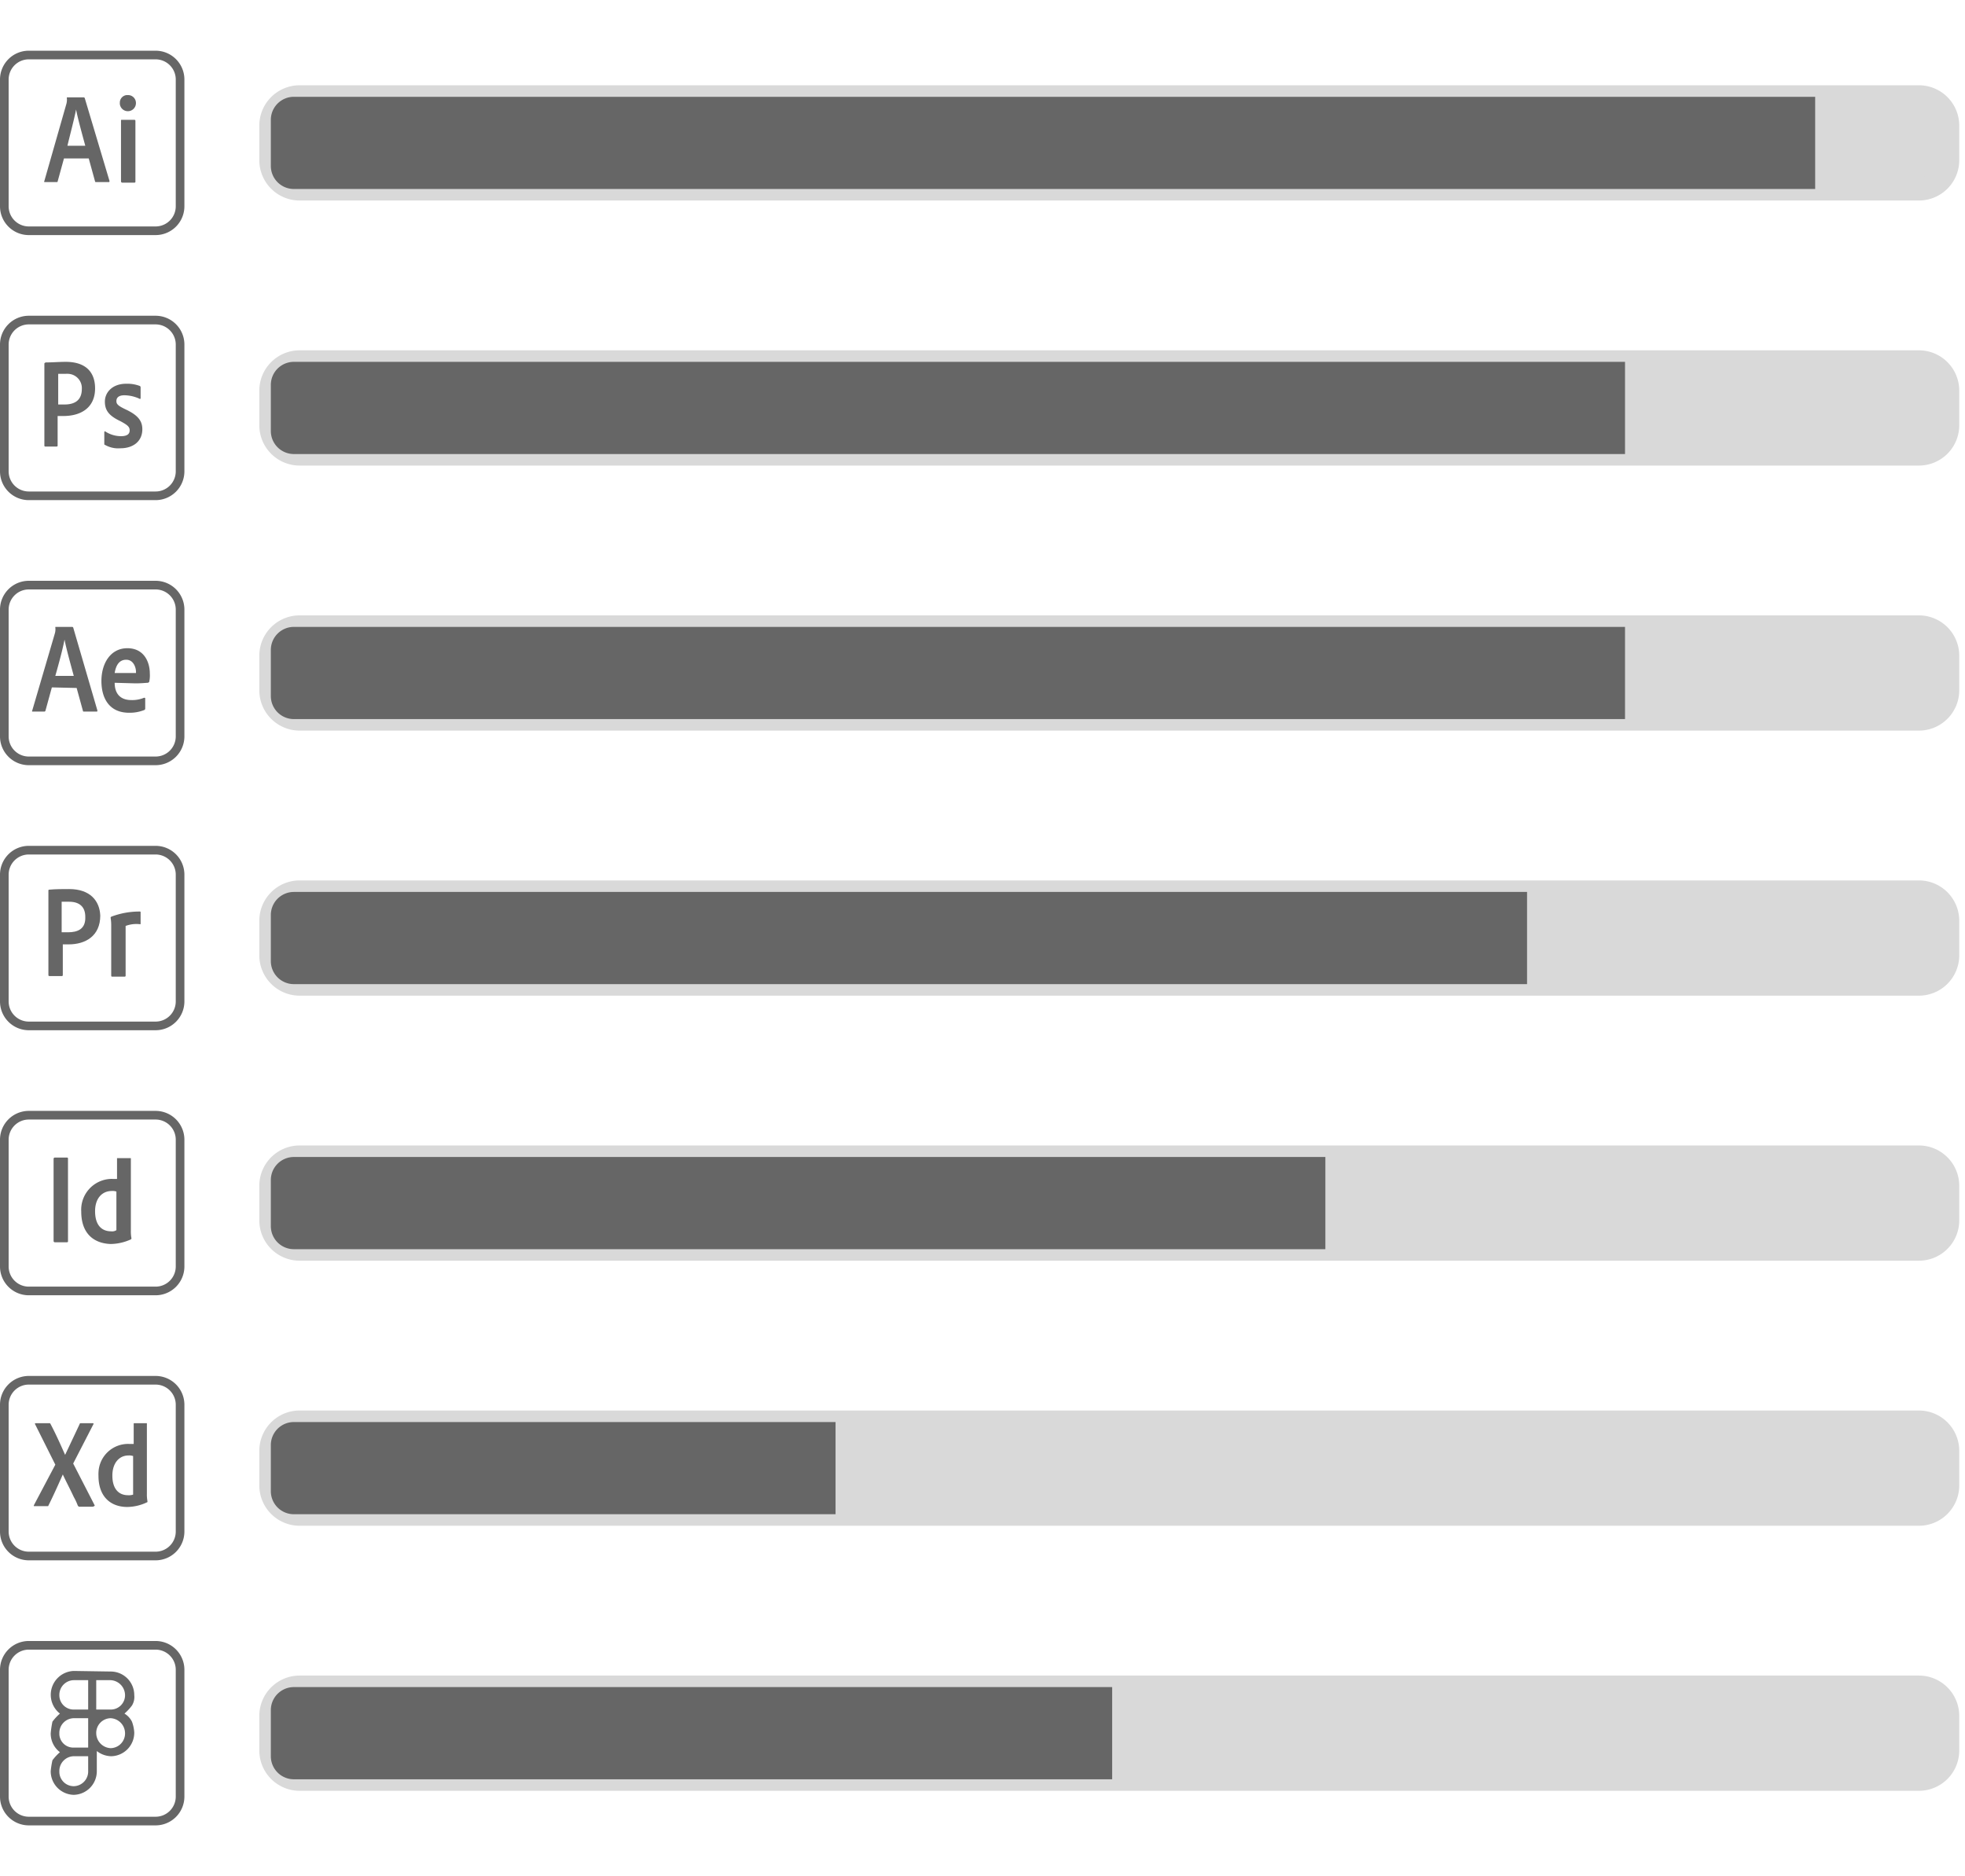
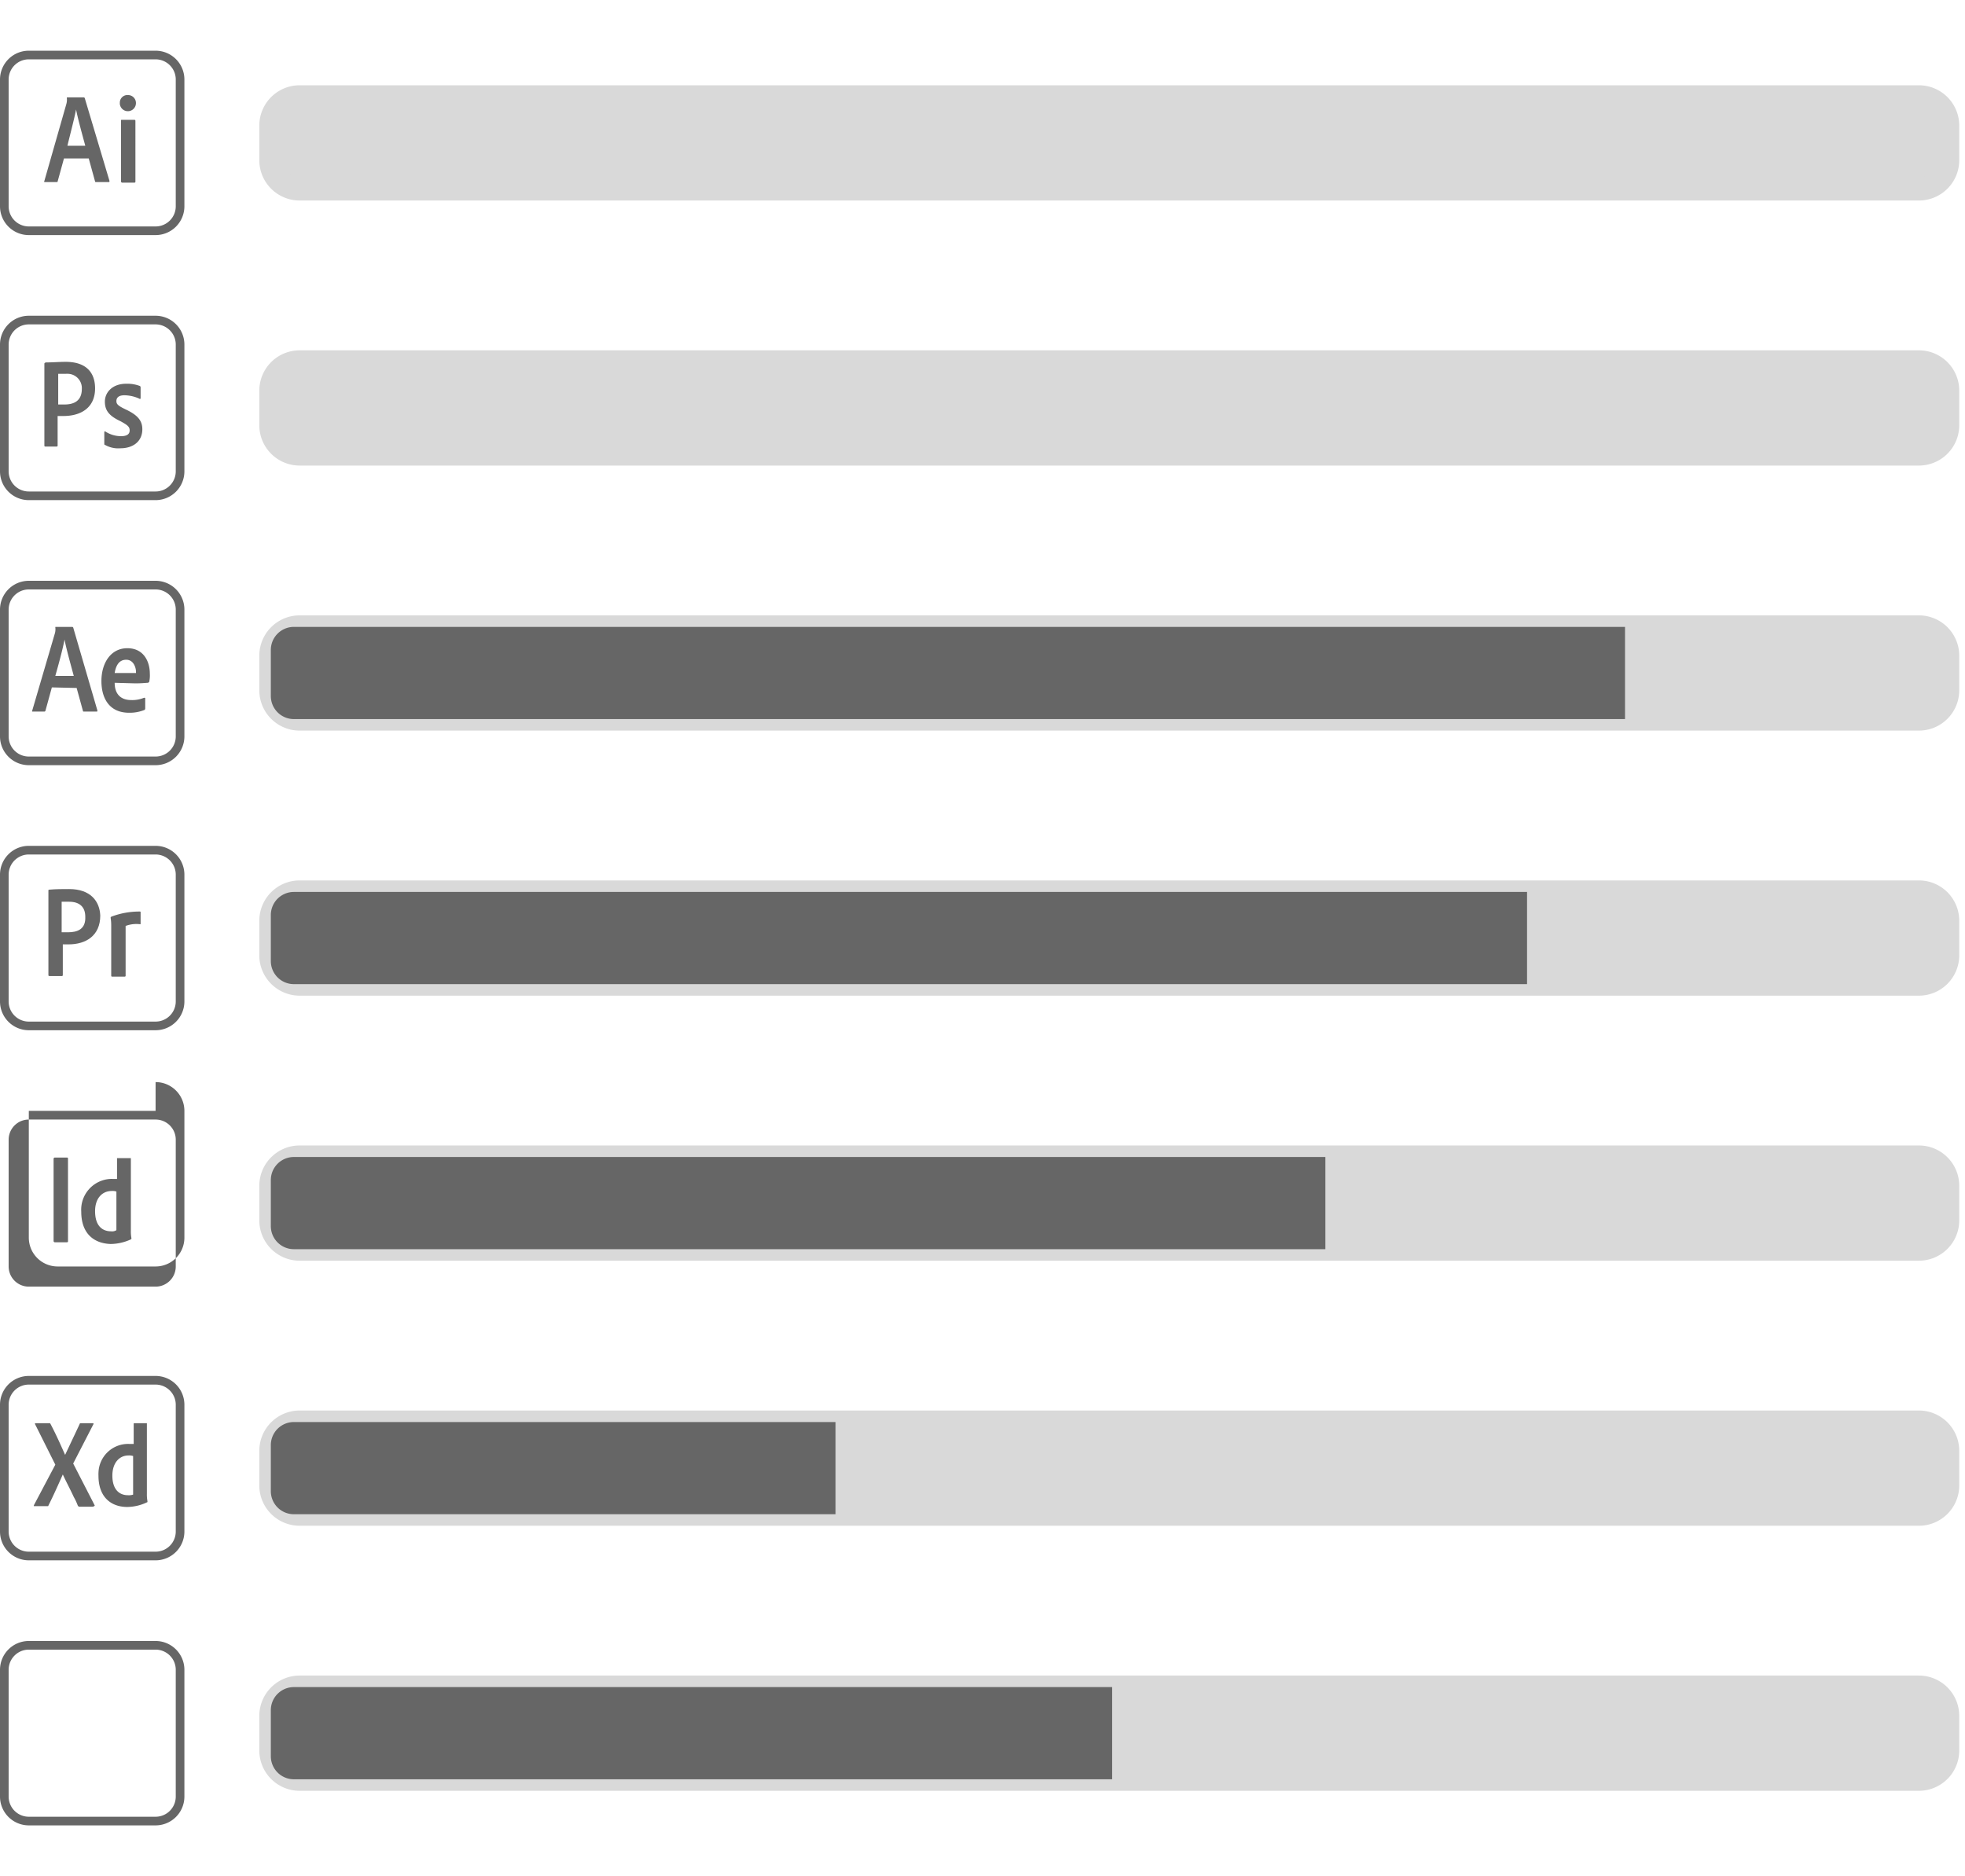
<svg xmlns="http://www.w3.org/2000/svg" width="341" height="325.6" viewBox="0 0 341 325.6">
  <defs>
    <style>.a{fill:#d9d9d9;stroke:#d9d9d9;stroke-miterlimit:10;stroke-width:4px;}.b,.c{fill:#666;}.c{fill-rule:evenodd;}</style>
  </defs>
  <path class="a" d="M52,16.8H333a5,5,0,0,1,5,5v6a5,5,0,0,1-5,5H52a5,5,0,0,1-5-5v-6A5,5,0,0,1,52,16.8Z" />
-   <path class="b" d="M51,16.8H315v16H51a4,4,0,0,1-4-4v-8A4,4,0,0,1,51,16.8Z" />
  <path class="a" d="M52,62.8H333a5,5,0,0,1,5,5h0v6a5,5,0,0,1-5,5H52a5,5,0,0,1-5-5v-6a5,5,0,0,1,5-5Z" />
-   <path class="b" d="M51,62.8H282v16H51a4,4,0,0,1-4-4v-8a4,4,0,0,1,4-4Z" />
  <path class="a" d="M52,108.8H333a5,5,0,0,1,5,5v6a5,5,0,0,1-5,5H52a5,5,0,0,1-5-5v-6A5,5,0,0,1,52,108.8Z" />
  <path class="b" d="M51,108.8H282v16H51a4,4,0,0,1-4-4v-8A4,4,0,0,1,51,108.8Z" />
  <path class="a" d="M52,154.8H333a5,5,0,0,1,5,5v6a5,5,0,0,1-5,5H52a5,5,0,0,1-5-5v-6A5,5,0,0,1,52,154.8Z" />
  <path class="b" d="M51,154.8H265v16H51a4,4,0,0,1-4-4v-8A4,4,0,0,1,51,154.8Z" />
  <path class="a" d="M52,200.8H333a5,5,0,0,1,5,5v6a5,5,0,0,1-5,5H52a5,5,0,0,1-5-5v-6A5,5,0,0,1,52,200.8Z" />
  <path class="b" d="M51,200.8H230v16H51a4,4,0,0,1-4-4v-8A4,4,0,0,1,51,200.8Z" />
  <path class="a" d="M52,246.8H333a5,5,0,0,1,5,5v6a5,5,0,0,1-5,5H52a5,5,0,0,1-5-5v-6A5,5,0,0,1,52,246.8Z" />
  <path class="b" d="M51,246.8h94v16H51a4,4,0,0,1-4-4v-8A4,4,0,0,1,51,246.8Z" />
  <path class="a" d="M52,292.8H333a5,5,0,0,1,5,5v6a5,5,0,0,1-5,5H52a5,5,0,0,1-5-5v-6A5,5,0,0,1,52,292.8Z" />
  <path class="b" d="M51,292.8H193v16H51a4,4,0,0,1-4-4v-8A4,4,0,0,1,51,292.8Z" />
-   <path class="c" d="M12.8,290a4.14,4.14,0,0,0-2.4,7.4,9.07,9.07,0,0,0-1.3,1.4,16.93,16.93,0,0,0-.3,2,4.06,4.06,0,0,0,1.6,3.3,9.07,9.07,0,0,0-1.3,1.4,15.32,15.32,0,0,0-.3,1.9,4.09,4.09,0,0,0,4,4.1,4.09,4.09,0,0,0,4-4.1v-3.5a4.19,4.19,0,0,0,2.5.9,4.09,4.09,0,0,0,4-4.1,6.51,6.51,0,0,0-.4-1.9,3.44,3.44,0,0,0-1.3-1.4,9.07,9.07,0,0,0,1.3-1.4,2.84,2.84,0,0,0,.4-1.8,4.09,4.09,0,0,0-4-4.1l-6.5-.1Zm-2.5,4.2a2.55,2.55,0,0,1,2.5-2.6h2.5v5.1H12.8a2.48,2.48,0,0,1-2.5-2.46Zm8.9,2.5H16.7v-5.1h2.5a2.63,2.63,0,0,1,2.5,2.6,2.48,2.48,0,0,1-2.46,2.5Zm-8.9,4.1a2.55,2.55,0,0,1,2.5-2.6h2.5v5.1H12.8A2.42,2.42,0,0,1,10.3,301v-.16Zm6.4,0a2.55,2.55,0,0,1,2.5-2.6,2.63,2.63,0,0,1,2.5,2.6,2.55,2.55,0,0,1-2.5,2.6,2.63,2.63,0,0,1-2.5-2.6Zm-6.4,6.6a2.55,2.55,0,0,1,2.5-2.6h2.5v2.6a2.55,2.55,0,0,1-2.5,2.6,2.5,2.5,0,0,1-2.5-2.5v-.1Z" />
  <path class="b" d="M27,286.3a3.5,3.5,0,0,1,3.5,3.5v22a3.5,3.5,0,0,1-3.5,3.5H5a3.5,3.5,0,0,1-3.5-3.5v-22A3.5,3.5,0,0,1,5,286.3H27m0-1.5H5a5,5,0,0,0-5,5v22a5,5,0,0,0,5,5H27a5,5,0,0,0,5-5v-22a5,5,0,0,0-5-5Z" />
  <path class="b" d="M9,119.3l-1.1,4a.22.22,0,0,1-.2.2h-2c-.1,0-.2,0-.1-.2L9.5,110a2.55,2.55,0,0,0,.1-1.1c0-.1,0-.1.1-.1h2.8c.1,0,.1,0,.2.1l4.2,14.4c0,.1,0,.2-.1.2H14.6c-.1,0-.2,0-.2-.1l-1.1-4Zm3.8-2c-.4-1.5-1.3-4.7-1.6-6.3-.3,1.6-1,4.2-1.6,6.3Zm7.1,1.2c0,1.8.9,3,2.9,3a5.37,5.37,0,0,0,2.2-.4c.1,0,.2,0,.2.1v1.7a.37.37,0,0,1-.1.3,6.78,6.78,0,0,1-2.7.5c-3.5,0-4.8-2.6-4.8-5.5,0-3.1,1.6-5.7,4.5-5.7s3.9,2.4,3.9,4.4a5.06,5.06,0,0,1-.1,1.4c0,.1-.1.1-.2.2-.3,0-1.1.1-2.2.1Zm2.7-1.7h1v-.2c0-.7-.4-2.1-1.7-2.1s-1.8,1.1-2,2.3Z" />
  <path class="b" d="M16.4,261.2,12.7,254l3.5-6.8c.1-.1,0-.2-.1-.2H14a.22.22,0,0,0-.2.2l-2.5,5.3c-.8-1.8-1.6-3.6-2.5-5.3-.1-.2-.1-.2-.3-.2H6.2c-.1,0-.2.1-.1.2l3.5,7-3.7,7c0,.1-.1.1,0,.2H8.2c.1,0,.2,0,.2-.1.9-1.8,1.7-3.6,2.5-5.4.6,1.3,1.3,2.6,1.9,3.9a10.23,10.23,0,0,1,.7,1.5c.1.1.1.2.3.2h2.3Q16.55,261.35,16.4,261.2Z" />
  <path class="c" d="M22.4,250.6a5.14,5.14,0,0,0-5.31,5,4.87,4.87,0,0,0,0,.54c0,3.6,2.1,5.4,5,5.4a8.16,8.16,0,0,0,3.4-.8c.1,0,.1-.1.1-.2a6.28,6.28,0,0,1-.1-1.3V247H23.3a.09.09,0,0,0-.1.1h0v3.5Zm-.1,2a2.18,2.18,0,0,1,.8.1v6.7a2.5,2.5,0,0,1-.9.1c-1.5,0-2.7-1-2.7-3.4C19.5,253.9,20.7,252.6,22.3,252.6Z" />
  <path class="b" d="M27,240.3a3.5,3.5,0,0,1,3.5,3.5v22a3.5,3.5,0,0,1-3.5,3.5H5a3.5,3.5,0,0,1-3.5-3.5v-22A3.5,3.5,0,0,1,5,240.3H27m0-1.5H5a5,5,0,0,0-5,5v22a5,5,0,0,0,5,5H27a5,5,0,0,0,5-5v-22a5,5,0,0,0-5-5Z" />
  <path class="b" d="M11.1,27.5l-1.1,4c0,.1-.1.1-.2.1h-2c-.1,0-.2,0-.1-.2l3.8-13.3a2.73,2.73,0,0,0,.1-1.1c0-.1,0-.1.1-.1h2.8c.1,0,.1,0,.2.1L19,31.4c0,.1,0,.2-.1.2H16.7c-.1,0-.2,0-.2-.1l-1.1-4Zm3.7-2.2c-.4-1.5-1.3-4.7-1.6-6.3-.3,1.6-1,4.2-1.5,6.3Zm6-7.4A1.31,1.31,0,0,1,22,16.5h.19a1.37,1.37,0,0,1,1.4,1.34v.06a1.4,1.4,0,0,1-2.8,0Zm.2,3c0-.1,0-.1.2-.1h2.1c.1,0,.2,0,.2.2V31.5c0,.1,0,.2-.2.2H21.2a.22.22,0,0,1-.2-.2Z" />
  <path class="b" d="M11.8,215.4c0,.1,0,.2-.2.2H9.5a.22.22,0,0,1-.2-.2V201.1a.22.22,0,0,1,.2-.2h2.1c.1,0,.2,0,.2.2Zm2.3-5.1a5.35,5.35,0,0,1,5-5.69,4.34,4.34,0,0,1,.51,0h.7V201h2.3c.1,0,.1,0,.1.1v12.5a6.28,6.28,0,0,0,.1,1.3c0,.1,0,.1-.1.2a8.65,8.65,0,0,1-3.5.8C16.2,215.8,14.1,214,14.1,210.3Zm6.1-3.5a2,2,0,0,0-.8-.1c-1.7,0-2.9,1.3-2.9,3.5,0,2.5,1.2,3.5,2.8,3.5a1.37,1.37,0,0,0,.9-.2Z" />
  <path class="b" d="M27,148.3a3.5,3.5,0,0,1,3.5,3.5v22a3.5,3.5,0,0,1-3.5,3.5H5a3.5,3.5,0,0,1-3.5-3.5v-22A3.5,3.5,0,0,1,5,148.3H27m0-1.5H5a5,5,0,0,0-5,5v22a5,5,0,0,0,5,5H27a5,5,0,0,0,5-5v-22a5,5,0,0,0-5-5Z" />
  <path class="b" d="M12,154.3c-1.1,0-2.3,0-3.4.1-.2,0-.2.1-.2.1v14.7c0,.1,0,.2.2.2h2.1c.1,0,.2,0,.2-.2v-5.3h1c3,0,5.5-1.5,5.5-5C17.3,156.4,15.7,154.3,12,154.3Zm-.2,7.5H10.7v-5.3H12c1.8,0,2.8.9,2.8,2.6C14.9,161.3,13.4,161.8,11.8,161.8Z" />
  <path class="b" d="M24.2,158.2a13.68,13.68,0,0,0-4.9.9c-.1.1-.1.1-.1.2a8,8,0,0,1,.1,1.3v8.7c0,.2.1.2.2.2h2.1c.2,0,.2-.1.2-.2v-8.6a5.32,5.32,0,0,1,2.5-.3c.1,0,.1,0,.1-.1v-2C24.4,158.2,24.3,158.2,24.2,158.2Z" />
  <path class="b" d="M7.7,63.1c0-.1.2-.2.3-.2,1.1,0,2.3-.1,3.4-.1,3.7,0,5.1,2,5.1,4.6,0,3.4-2.5,4.8-5.5,4.8H10v5.1c0,.1,0,.2-.2.2H7.9c-.1,0-.2,0-.2-.2Zm2.4,7.1h1.1c1.6,0,3-.6,3-2.7a2.48,2.48,0,0,0-2.33-2.62,2.43,2.43,0,0,0-.47,0H10.1Zm11.5-1.6c-1.1,0-1.4.5-1.4,1s.2.8,1.7,1.5c2.1,1,2.8,2,2.8,3.4,0,2.1-1.6,3.3-3.8,3.3a4.64,4.64,0,0,1-2.7-.6c-.1,0-.1-.1-.1-.2V75c0-.1.1-.2.2-.1a5,5,0,0,0,2.7.8c1.1,0,1.5-.4,1.5-1s-.3-.9-1.6-1.6c-1.9-.9-2.7-1.8-2.7-3.4s1.3-3.1,3.7-3.1a6.15,6.15,0,0,1,2.4.4.37.37,0,0,1,.1.3v1.8c0,.1-.1.2-.2.1A6.5,6.5,0,0,0,21.6,68.6Z" />
  <path class="b" d="M27,10.3a3.5,3.5,0,0,1,3.5,3.5v22A3.5,3.5,0,0,1,27,39.3H5a3.5,3.5,0,0,1-3.5-3.5v-22A3.5,3.5,0,0,1,5,10.3H27m0-1.5H5a5,5,0,0,0-5,5v22a5,5,0,0,0,5,5H27a5,5,0,0,0,5-5v-22a5,5,0,0,0-5-5Z" />
  <path class="b" d="M27,56.3a3.5,3.5,0,0,1,3.5,3.5v22A3.5,3.5,0,0,1,27,85.3H5a3.5,3.5,0,0,1-3.5-3.5v-22A3.5,3.5,0,0,1,5,56.3H27m0-1.5H5a5,5,0,0,0-5,5v22a5,5,0,0,0,5,5H27a5,5,0,0,0,5-5v-22a5,5,0,0,0-5-5Z" />
  <path class="b" d="M27,102.3a3.5,3.5,0,0,1,3.5,3.5v22a3.5,3.5,0,0,1-3.5,3.5H5a3.5,3.5,0,0,1-3.5-3.5v-22A3.5,3.5,0,0,1,5,102.3H27m0-1.5H5a5,5,0,0,0-5,5v22a5,5,0,0,0,5,5H27a5,5,0,0,0,5-5v-22a5,5,0,0,0-5-5Z" />
-   <path class="b" d="M27,194.3a3.5,3.5,0,0,1,3.5,3.5v22a3.5,3.5,0,0,1-3.5,3.5H5a3.5,3.5,0,0,1-3.5-3.5v-22A3.5,3.5,0,0,1,5,194.3H27m0-1.5H5a5,5,0,0,0-5,5v22a5,5,0,0,0,5,5H27a5,5,0,0,0,5-5v-22a5,5,0,0,0-5-5Z" />
+   <path class="b" d="M27,194.3a3.5,3.5,0,0,1,3.5,3.5v22a3.5,3.5,0,0,1-3.5,3.5H5a3.5,3.5,0,0,1-3.5-3.5v-22A3.5,3.5,0,0,1,5,194.3H27m0-1.5H5v22a5,5,0,0,0,5,5H27a5,5,0,0,0,5-5v-22a5,5,0,0,0-5-5Z" />
</svg>